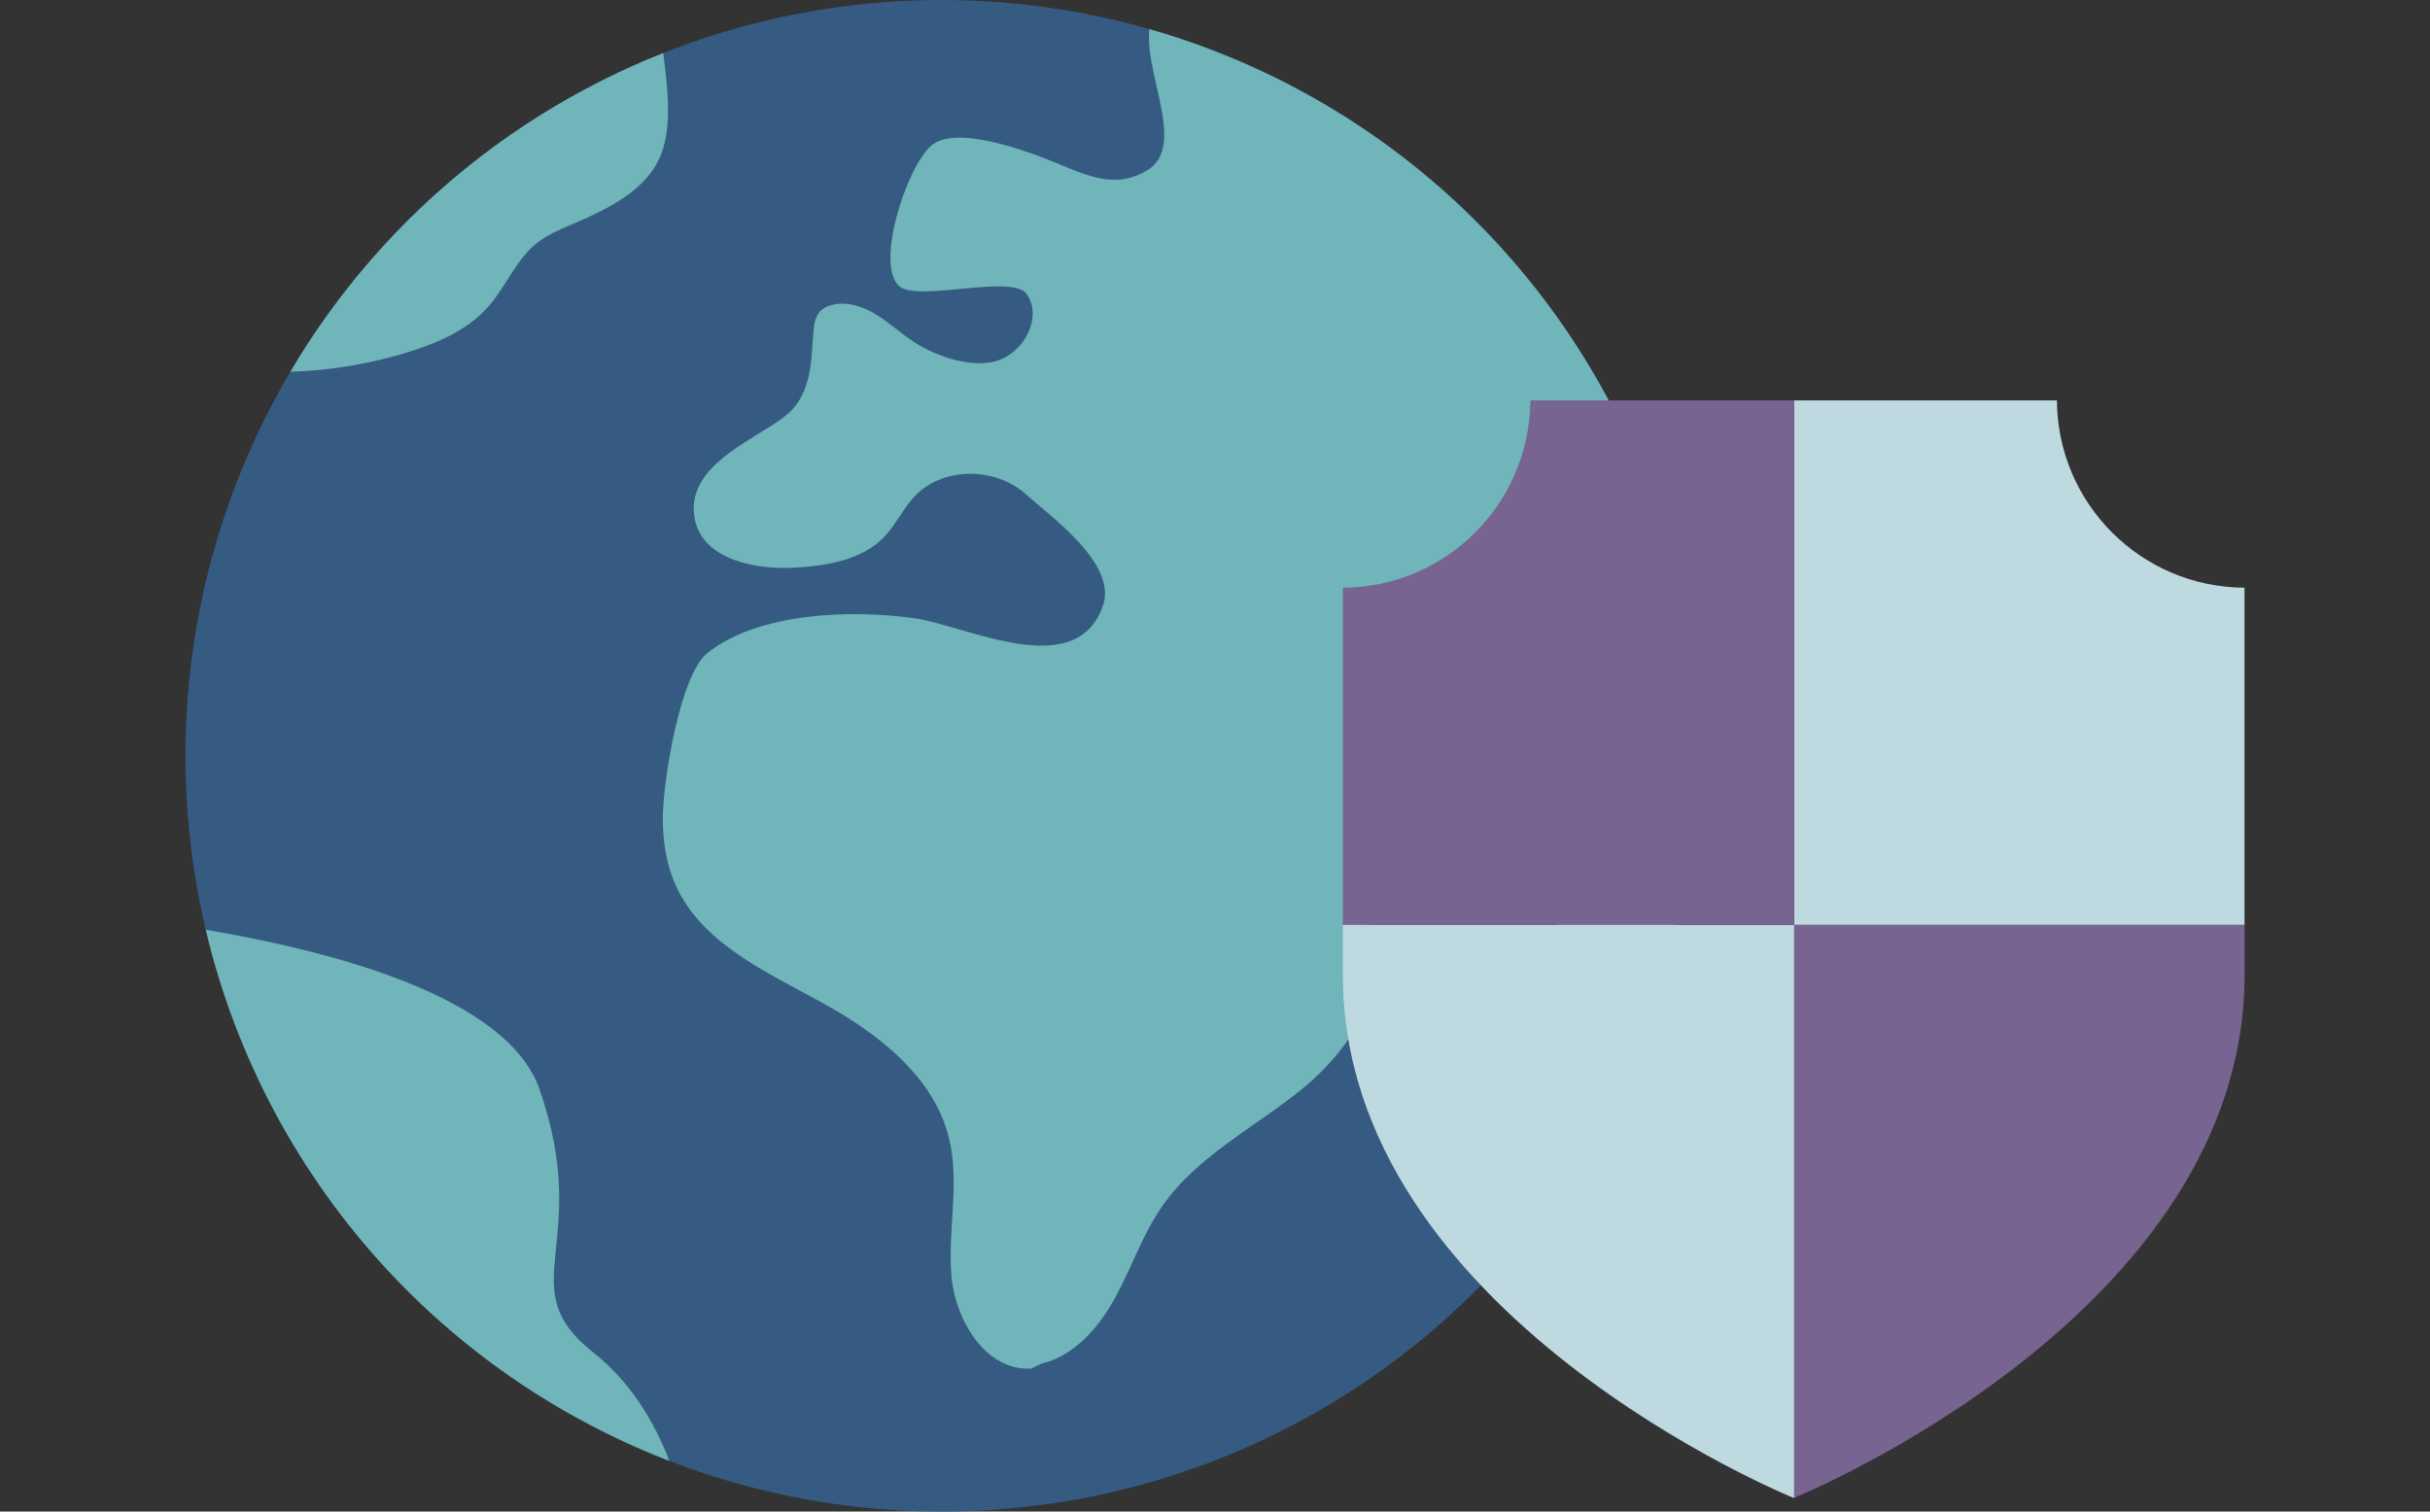
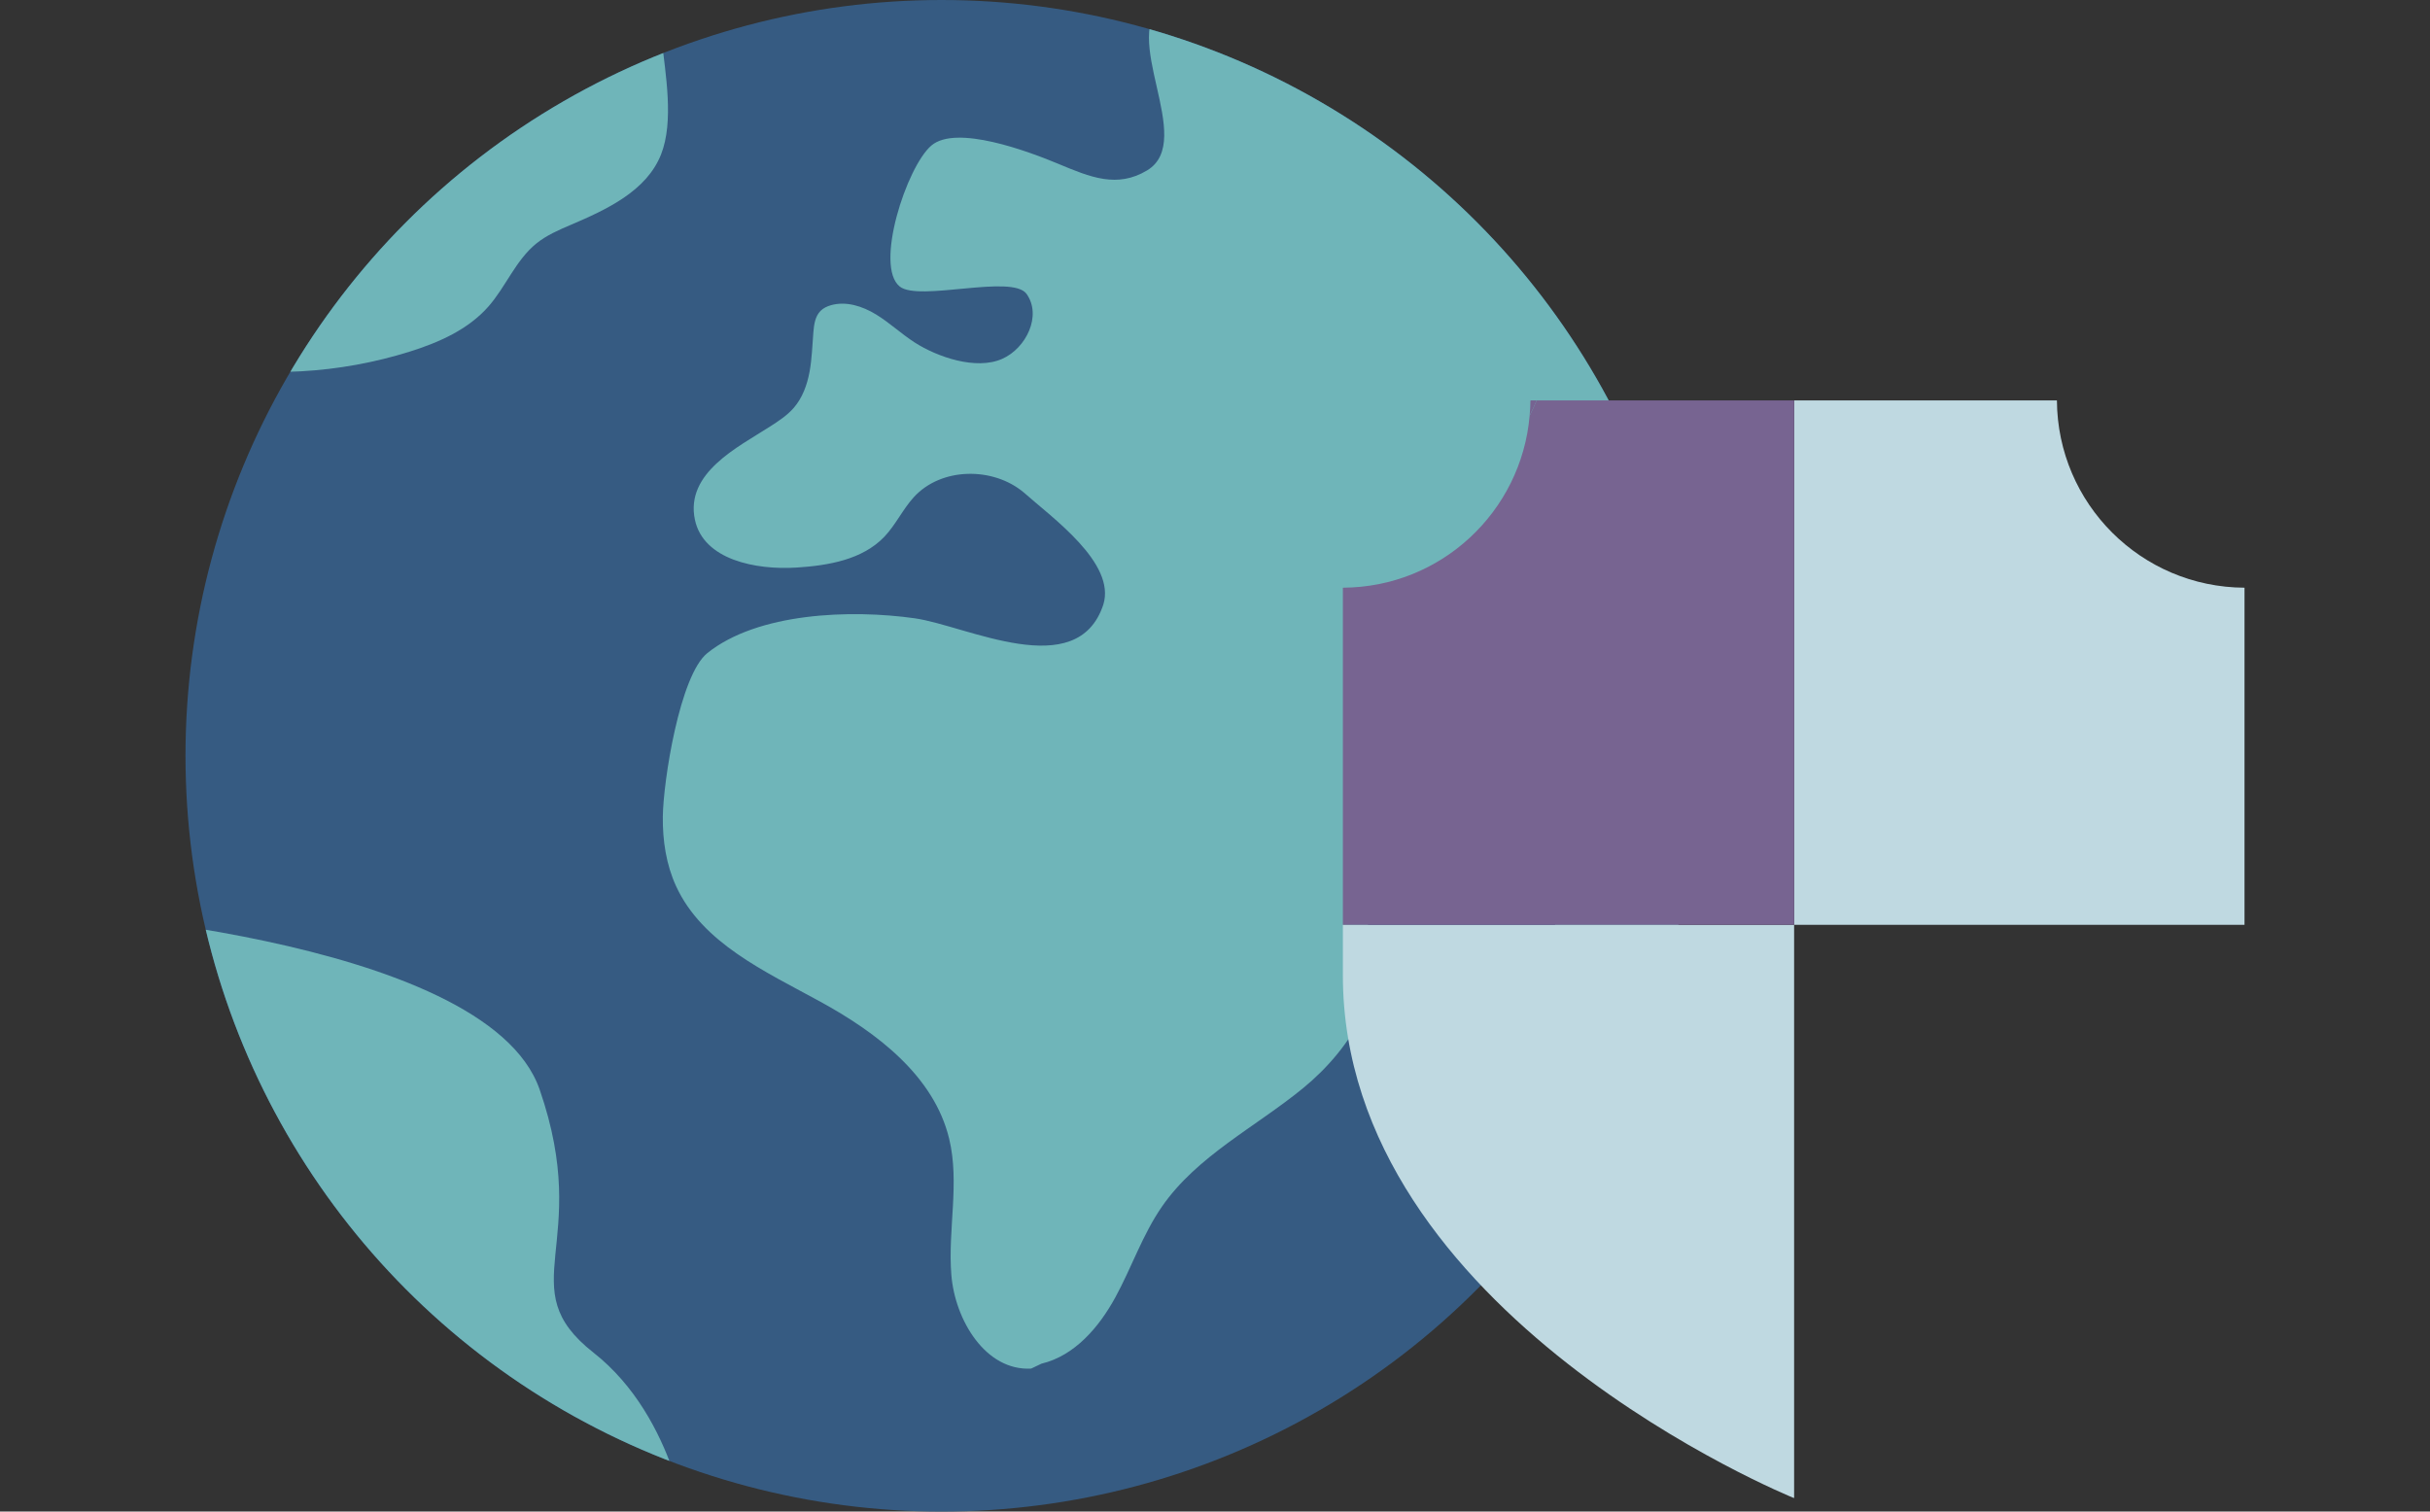
<svg xmlns="http://www.w3.org/2000/svg" xmlns:xlink="http://www.w3.org/1999/xlink" version="1.1" id="Layer_1" x="0px" y="0px" viewBox="0 0 90 56" xml:space="preserve">
  <rect x="0" y="0" width="90" height="56" fill="#333333" stroke="none" />
  <g>
    <g>
      <defs>
        <circle id="XMLID_33_" cx="34.87" cy="28" r="28" />
      </defs>
      <use xlink:href="#XMLID_33_" overflow="visible" fill="#365B82" />
      <clipPath id="XMLID_2_">
        <use xlink:href="#XMLID_33_" overflow="visible" />
      </clipPath>
      <path clip-path="url(#XMLID_2_)" fill="#6FB5B9" d="M1.823,13.118c0.73-0.031,1.46-0.086,2.188-0.145 c1.228-0.099,1.906,0.241,3.065,0.484c2.661,0.558,5.508,0.382,8.097-0.43c1.082-0.339,2.166-0.818,2.915-1.67 c0.65-0.739,1.015-1.723,1.781-2.34c0.375-0.302,0.824-0.496,1.267-0.685c1.336-0.57,2.808-1.254,3.345-2.605 c0.49-1.233,0.161-3.005,0.024-4.285c-0.018-0.163-0.863-2.516-0.977-2.442C23.52-0.992,1.823,13.118,1.823,13.118z" />
      <path clip-path="url(#XMLID_2_)" fill="#6FB5B9" d="M1.158,33.683c0,0,16.836,0.923,18.829,6.682s-1.108,7.31,1.994,9.747 c3.101,2.437,3.544,6.867,3.544,6.867S0.715,48.267,1.158,33.683z" />
      <g clip-path="url(#XMLID_2_)">
        <path fill="#6FB5B9" d="M38.19,50.703c-1.683,0.093-2.821-1.793-2.955-3.474c-0.134-1.681,0.315-3.403-0.081-5.042 c-0.562-2.328-2.675-3.93-4.776-5.08c-2.039-1.117-4.369-2.166-5.339-4.279c-0.367-0.8-0.5-1.692-0.49-2.572 c0.014-1.309,0.627-5.241,1.648-6.06c1.868-1.501,5.308-1.626,7.681-1.29c1.915,0.271,6.022,2.418,6.986-0.508 c0.477-1.537-1.909-3.23-2.939-4.147c-1.132-0.96-3.064-0.953-4.084,0.172c-0.41,0.452-0.67,1.026-1.092,1.467 c-0.811,0.845-2.068,1.061-3.237,1.136c-1.519,0.098-3.462-0.285-3.775-1.774c-0.365-1.736,1.604-2.692,2.778-3.447 c0.317-0.204,0.64-0.413,0.887-0.699c0.321-0.372,0.493-0.852,0.582-1.335c0.089-0.483,0.101-0.977,0.141-1.466 c0.023-0.284,0.066-0.591,0.269-0.791c0.102-0.101,0.236-0.164,0.373-0.204c0.565-0.166,1.178,0.033,1.68,0.34 c0.502,0.307,0.934,0.718,1.429,1.037c0.835,0.537,2.272,1.037,3.241,0.608c0.897-0.397,1.474-1.607,0.905-2.405 c-0.531-0.746-3.98,0.295-4.697-0.274c-0.947-0.752,0.249-4.436,1.168-5.223s3.587,0.21,4.703,0.676 c1.191,0.498,2.177,0.908,3.285,0.246c1.863-1.114-1.125-5.056,0.676-6.268c0.623-0.42,2.642,0.59,3.377,0.75 c2.83,0.616,5.563,1.673,8.072,3.12c1.249,0.721,2.457,1.55,3.412,2.63c0.965,1.09,1.642,2.4,2.263,3.717 c2.514,5.327,4.269,11.012,5.195,16.829c0.496,3.114,0.747,6.36-0.176,9.376c-0.145,0.473-0.341,0.968-0.751,1.244 c-0.331,0.222-0.747,0.265-1.144,0.3c-1.61,0.145-3.427,0.225-4.625-0.86c-2.478-2.244,0.002-7.021-2.302-9.443 c-0.149-0.156-0.336-0.305-0.552-0.299c-0.176,0.006-0.332,0.116-0.46,0.237c-1.246,1.187-0.982,3.769-2.639,4.235 c-0.82,0.231-1.929-0.167-2.405,0.539c-0.385,0.572,0.049,1.311,0.294,1.956c0.811,2.14-0.68,4.482-2.45,5.932 s-3.93,2.511-5.232,4.393c-0.718,1.038-1.122,2.256-1.727,3.363s-1.506,2.161-2.733,2.454" />
      </g>
    </g>
    <g>
      <g>
        <polygon fill="#E3F0F5" points="66.436,55.498 66.434,55.496 66.43,55.498 " />
        <path fill="#766391" d="M56.684,14.835c-0.001,0.192-0.016,0.38-0.032,0.568c0.091-0.187,0.178-0.376,0.261-0.568H56.684z" />
-         <path fill="#776491" d="M66.449,55.49c0.348-0.142,16.682-6.889,16.682-19.363c0-0.633,0-1.252,0-1.864H66.449V55.49z" />
        <path fill="#BFD9E1" d="M83.13,34.263c0-4.959,0-9.225,0-12.49c-3.827-0.017-6.926-3.112-6.948-6.938H71.19h-4.741v19.428H83.13z " />
        <path fill="#BFD9E1" d="M49.736,34.263c0,0.612,0,1.231,0,1.864c0,12.584,16.632,19.343,16.698,19.369 c0.001,0,0.012-0.005,0.015-0.006V34.263H49.736z" />
        <path fill="#776491" d="M49.736,21.773c0,3.265,0,7.53,0,12.49h16.713V14.835h-4.772h-4.763 c-0.082,0.192-0.169,0.381-0.261,0.568C56.343,18.962,53.371,21.757,49.736,21.773z" />
      </g>
    </g>
  </g>
</svg>